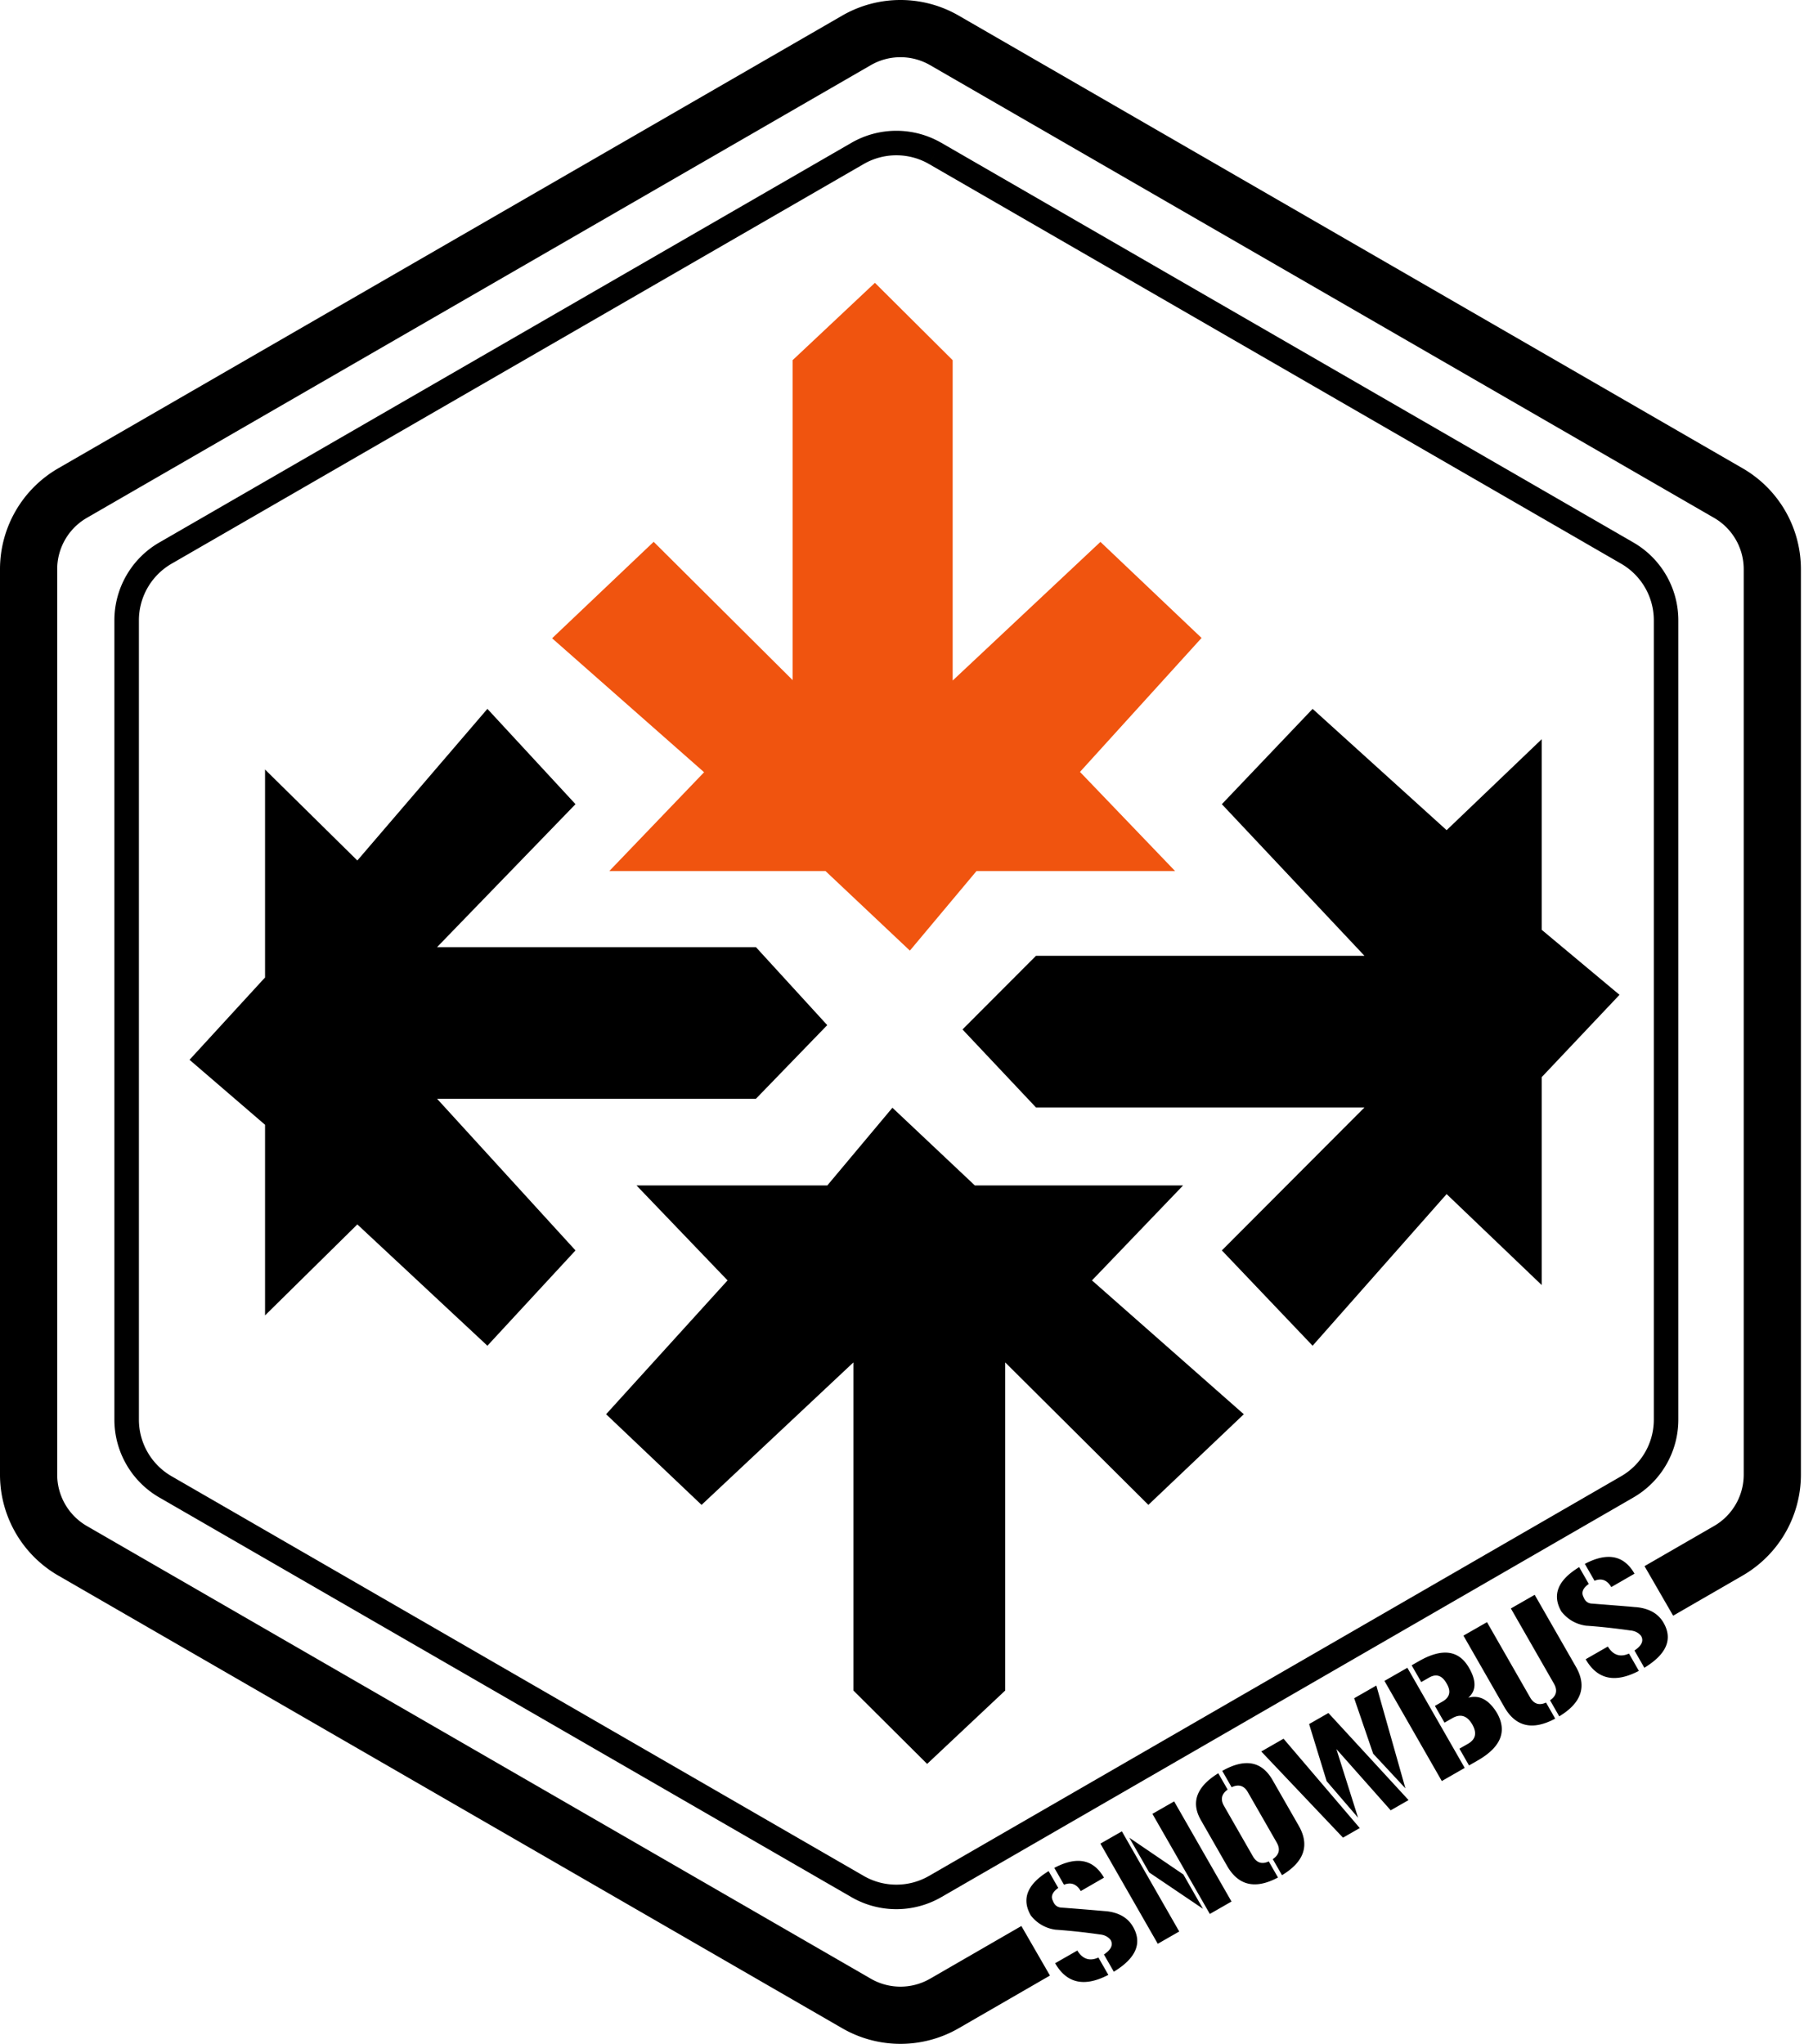
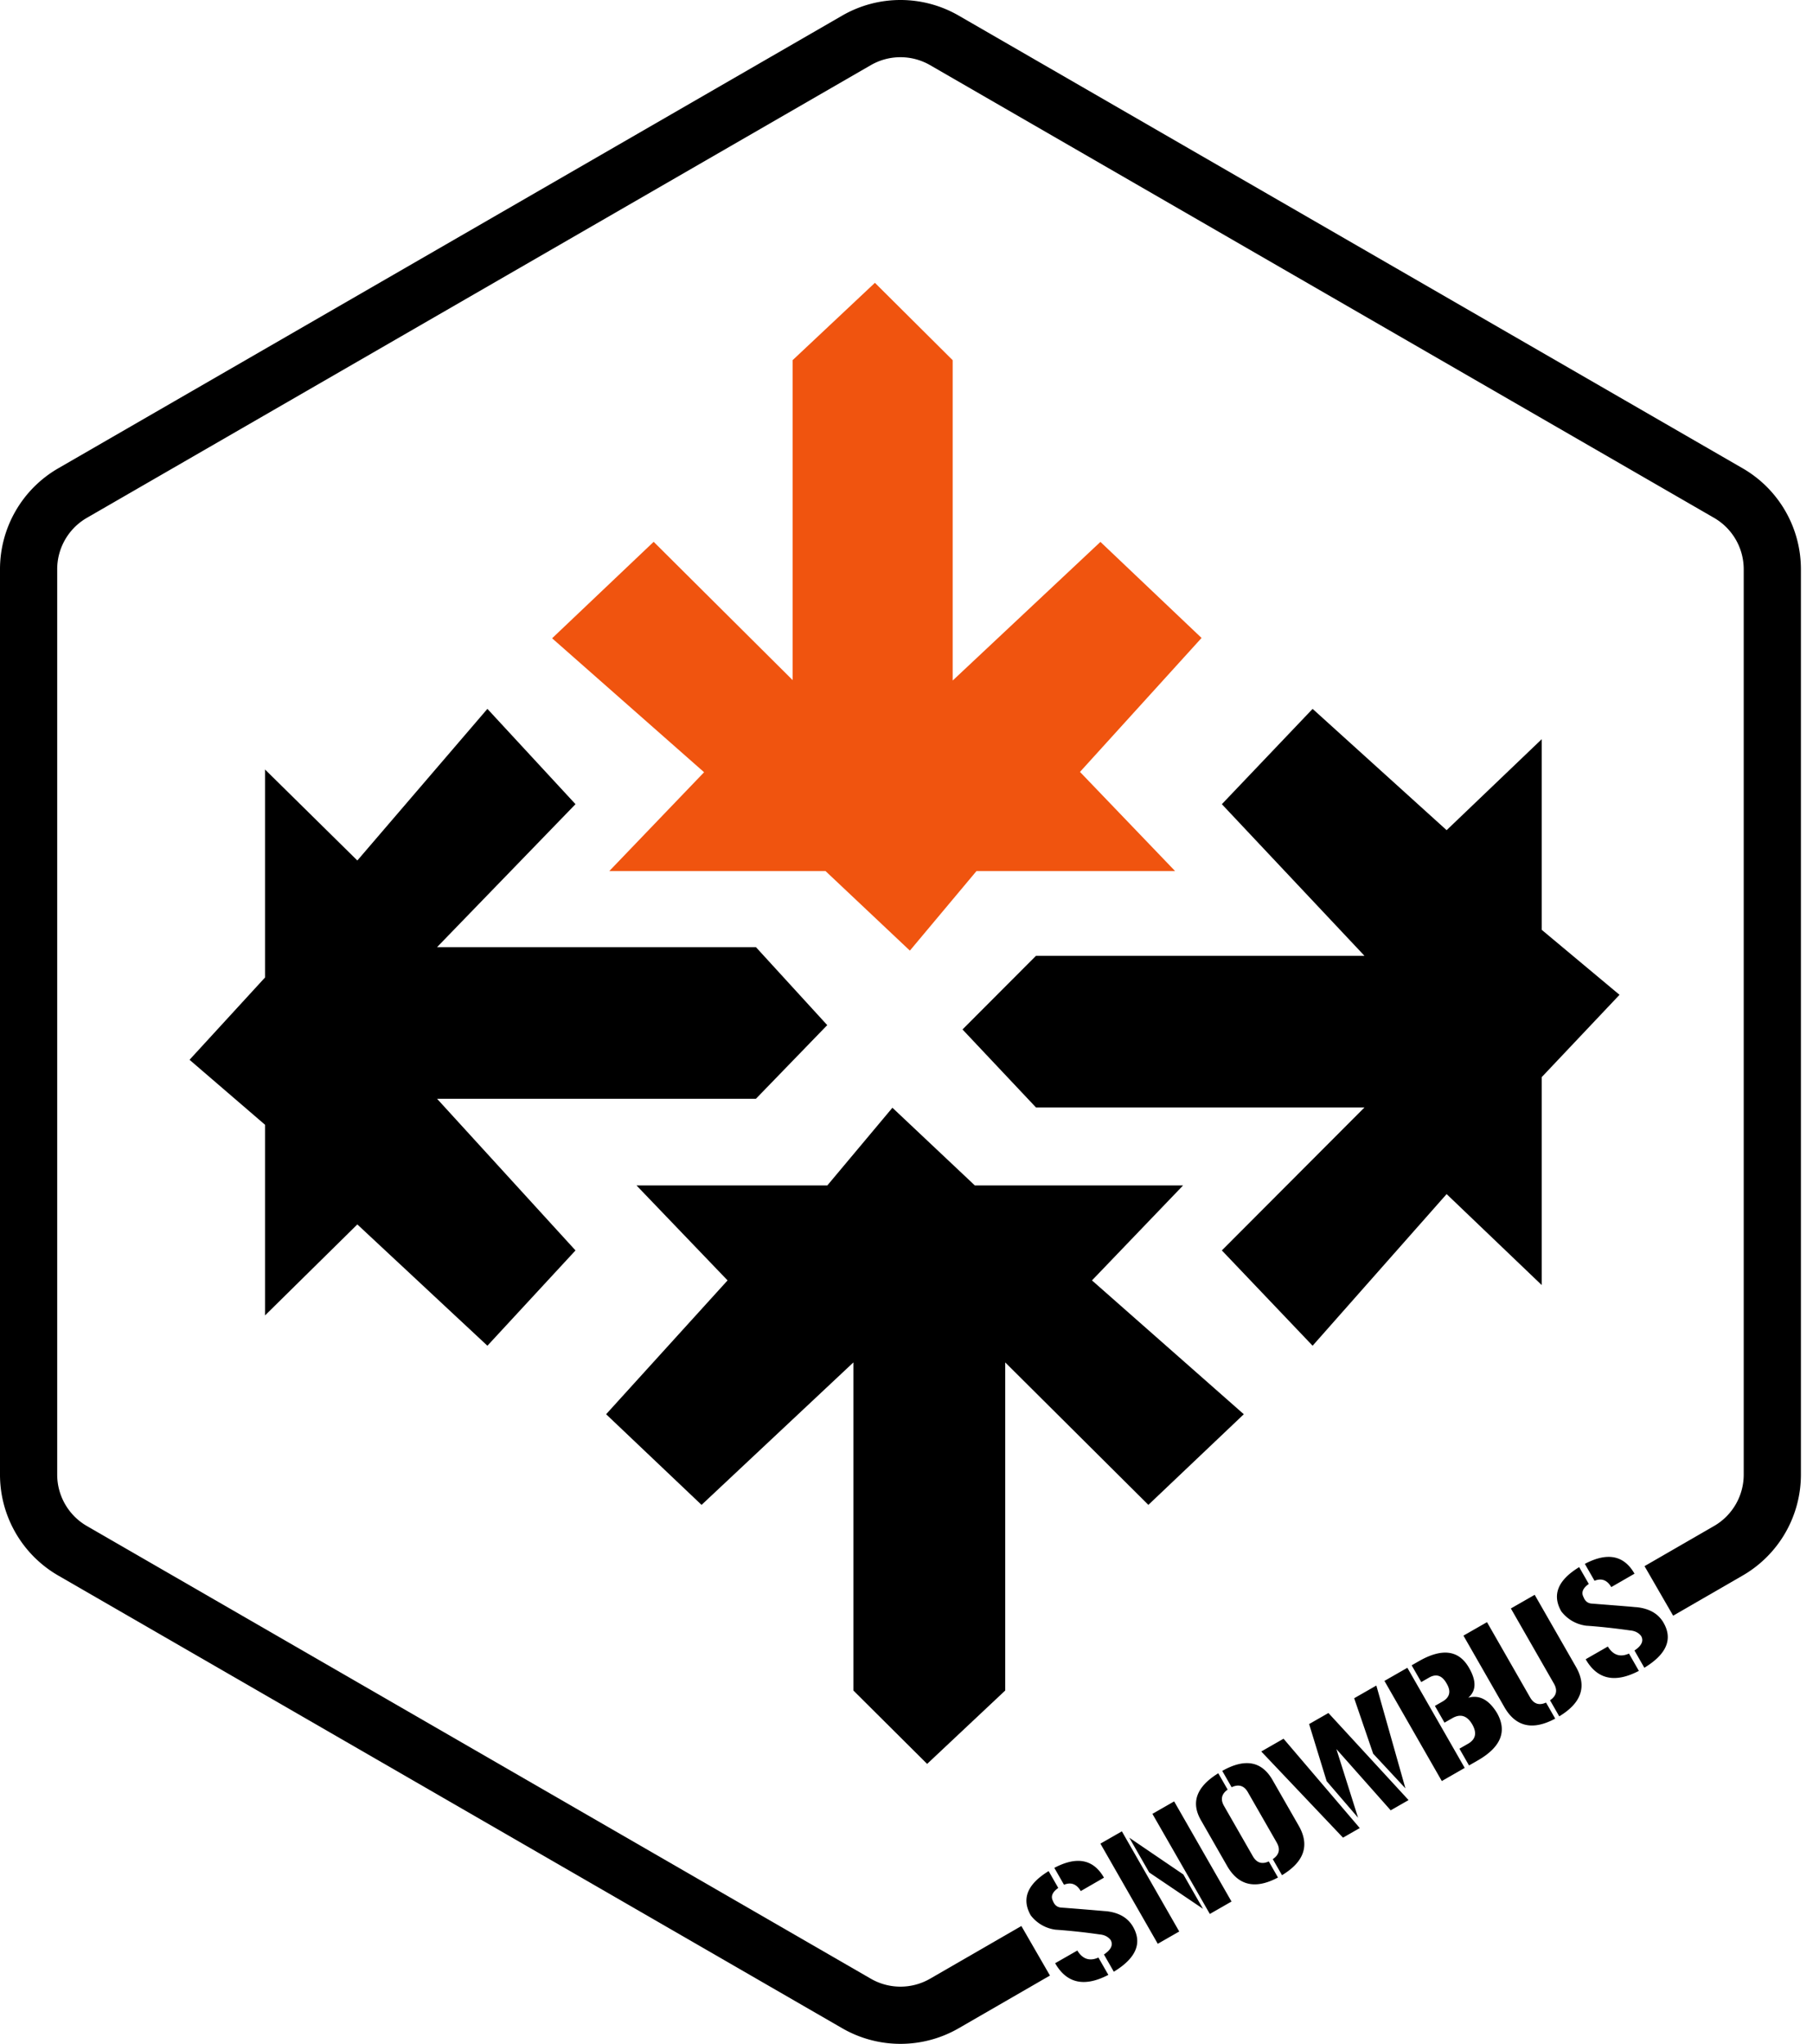
<svg xmlns="http://www.w3.org/2000/svg" width="118" height="133" fill="none">
  <path fill-rule="evenodd" clip-rule="evenodd" d="M103.781 102.866c.456-.185.819-.049 1.09.411l1.512-.872c-.687-1.199-1.764-1.412-3.233-.639l.631 1.1zm-2.896 7.776c.419-.284.504-.644.255-1.08l-2.804-4.894 1.55-.888 2.688 4.691c.723 1.27.36 2.342-1.09 3.217l-.599-1.046zm-2.964.459c.738 1.273 1.838 1.519 3.301.736l-.598-1.045c-.447.203-.793.091-1.039-.339l-2.803-4.894-1.533.877 2.672 4.665zm-4.02-.384c.47-.278.553-.67.247-1.177-.293-.519-.675-.642-1.145-.368l-.5.286-.625-1.09.464-.266c1.523-.873 2.614-.727 3.273.436.488.845.47 1.492-.056 1.94.721-.205 1.345.126 1.874.992.675 1.194.256 2.224-1.258 3.091l-.563.323-.625-1.091.545-.312c.51-.285.61-.704.296-1.259-.338-.584-.774-.721-1.307-.412l-.505.289-.625-1.09.51-.292zm-2.302-2.189l-1.492.854 3.734 6.517 1.49-.855-3.732-6.516zm-.126 7.847l-2.1-2.257-1.236-3.608 1.443-.826 1.893 6.691zm-11.313-.073c.46-.216.813-.107 1.06.326l1.875 3.271c.25.436.165.796-.255 1.081l.6 1.045c1.45-.875 1.813-1.947 1.09-3.216l-1.71-2.984c-.705-1.224-1.795-1.419-3.269-.587l.61 1.064zm-1.992 2.152c-.674-1.162-.3-2.182 1.124-3.062l.61 1.064c-.4.284-.479.639-.236 1.062l1.875 3.272c.246.43.591.543 1.038.339l.599 1.046c-1.463.782-2.564.536-3.302-.737l-1.708-2.984zm-1.748-1.231l-1.415.811 3.738 6.514 1.41-.809-3.733-6.516zm-4.8 2.749l1.398-.8 3.733 6.517-1.397.8-3.733-6.517zm6.68 4.242l-1.28-2.235-3.52-2.394 1.296 2.262 3.505 2.367zm-9.05-1.567c.457-.185.82-.048 1.092.411l1.511-.872c-.686-1.199-1.764-1.412-3.232-.638l.63 1.099zm2.241 4.738c-.571.255-1.03.103-1.374-.457l-1.443.826c.754 1.316 1.908 1.568 3.463.758l-.646-1.127zm2.253-2.003c.613 1.07.196 2.045-1.251 2.925l-.643-1.122c.468-.312.613-.626.436-.943-.168-.216-.409-.337-.724-.364a39.918 39.918 0 00-2.87-.308 2.43 2.43 0 01-1.601-.925c-.62-1.074-.233-2.036 1.16-2.886l.627 1.095c-.388.271-.503.554-.345.85.102.269.282.412.539.428a255.318 255.318 0 012.755.223l.14.011.054.004c.815.092 1.39.429 1.723 1.012zm14.756-6.424l-4.96-5.814-1.45.831 5.32 5.608 1.09-.625zm-3.296-6.767l1.257-.72 5.216 5.667-1.163.666-3.534-3.985 1.41 4.466-2.045-2.378-1.141-3.716zm19.442-5.045c.346.561.804.714 1.376.458l.645 1.126c-1.555.811-2.709.559-3.463-.757l1.442-.827zm2.377 1.381c1.447-.881 1.864-1.857 1.251-2.926-.334-.583-.908-.92-1.723-1.012l-.06-.005a4.902 4.902 0 01-.134-.01 14.012 14.012 0 00-.498-.044c-.436-.037-1.189-.096-2.258-.179-.256-.016-.436-.159-.538-.427-.158-.297-.043-.581.345-.851l-.627-1.095c-1.393.85-1.78 1.811-1.16 2.885.414.521.947.83 1.602.926.867.058 1.823.161 2.869.308.315.027.556.148.723.364.178.317.033.631-.435.943l.643 1.123z" fill="#000" />
  <path d="M56.94 18.773l-5.083 4.776v21.35l-9.317-9.27-6.212 5.899 9.882 8.708-5.929 6.18h13.553l5.364 5.057 4.236-5.057h12.423l-5.93-6.18 7.906-8.708-6.211-5.9-9.882 9.27v-21.35l-4.8-4.775z" fill="#F0540F" />
  <path fill-rule="evenodd" clip-rule="evenodd" d="M56.944 18.404l5.061 5.035v20.846l9.617-9.022 6.582 6.251-7.913 8.717 6.19 6.451H63.556L59.22 61.86l-5.492-5.178H39.657l6.169-6.43-9.892-8.717 6.61-6.277 9.047 9.001V23.434l5.353-5.03zm-4.821 5.26v21.874L42.535 36l-5.814 5.52 9.873 8.7-5.69 5.93H53.94l5.236 4.936 4.134-4.936h11.924l-5.67-5.909 7.898-8.7-5.841-5.547-10.147 9.519V23.66l-4.54-4.517-4.81 4.521z" fill="#F0540F" />
  <path d="M62.645 66.99l4.782 5.075h21.381l-9.283 9.304 5.907 6.202 8.722-9.868 6.189 5.92v-13.53l5.064-5.357-5.064-4.23V48.102l-6.189 5.92-8.722-7.893-5.907 6.202 9.283 9.867H67.427l-4.783 4.793z" fill="#000" />
  <path d="M60.343 114.783l5.082-4.776v-21.35l9.317 9.27 6.212-5.898-9.882-8.709 5.93-6.18H63.448l-5.365-5.056-4.236 5.056H41.426l5.928 6.18-7.905 8.709 6.212 5.899 9.882-9.27v21.349l4.8 4.776z" fill="#000" />
  <path d="M53.841 66.708L49.2 61.634H28.446l9.011-9.304-5.734-6.202-8.465 9.867-6.007-5.92v13.532l-4.915 5.357 4.915 4.229v12.404l6.007-5.92 8.465 7.894 5.734-6.202-9.01-9.868h20.752l4.642-4.793z" fill="#000" />
-   <path fill-rule="evenodd" clip-rule="evenodd" d="M60.468 10.675a4.255 4.255 0 00-4.255 0l-.399-.69.399.69-45.045 26.007a4.255 4.255 0 00-2.127 3.685V92.38c0 1.52.81 2.924 2.127 3.684l45.045 26.007c1.316.76 2.938.76 4.255 0l45.044-26.007a4.254 4.254 0 002.128-3.684V40.367c0-1.52-.811-2.925-2.128-3.685L60.468 10.675l.399-.69-.4.69zm.797-1.381a5.85 5.85 0 00-5.85 0L10.37 35.3a5.85 5.85 0 00-2.925 5.067V92.38a5.85 5.85 0 002.925 5.066l45.045 26.007a5.85 5.85 0 005.85 0l45.045-26.007a5.85 5.85 0 002.925-5.066V40.367a5.85 5.85 0 00-2.925-5.066l-.399.69.399-.69L61.266 9.293z" fill="#000" />
  <path fill-rule="evenodd" clip-rule="evenodd" d="M60.537 4.24a3.862 3.862 0 00-3.861 0L5.654 33.698a3.862 3.862 0 00-1.931 3.344v58.916c0 1.379.736 2.654 1.93 3.344l51.023 29.458a3.86 3.86 0 003.861 0l5.939-3.429 1.861 3.224-5.938 3.429a7.584 7.584 0 01-7.584 0L3.791 102.526A7.586 7.586 0 010 95.958V37.042a7.585 7.585 0 013.792-6.568L54.814 1.016a7.585 7.585 0 017.585 0l51.022 29.458a7.585 7.585 0 013.792 6.568v58.916a7.584 7.584 0 01-3.792 6.568l-4.524 2.612-1.862-3.224 4.525-2.612a3.863 3.863 0 001.931-3.344V37.042a3.864 3.864 0 00-1.931-3.344L60.537 4.24z" fill="#000" />
</svg>